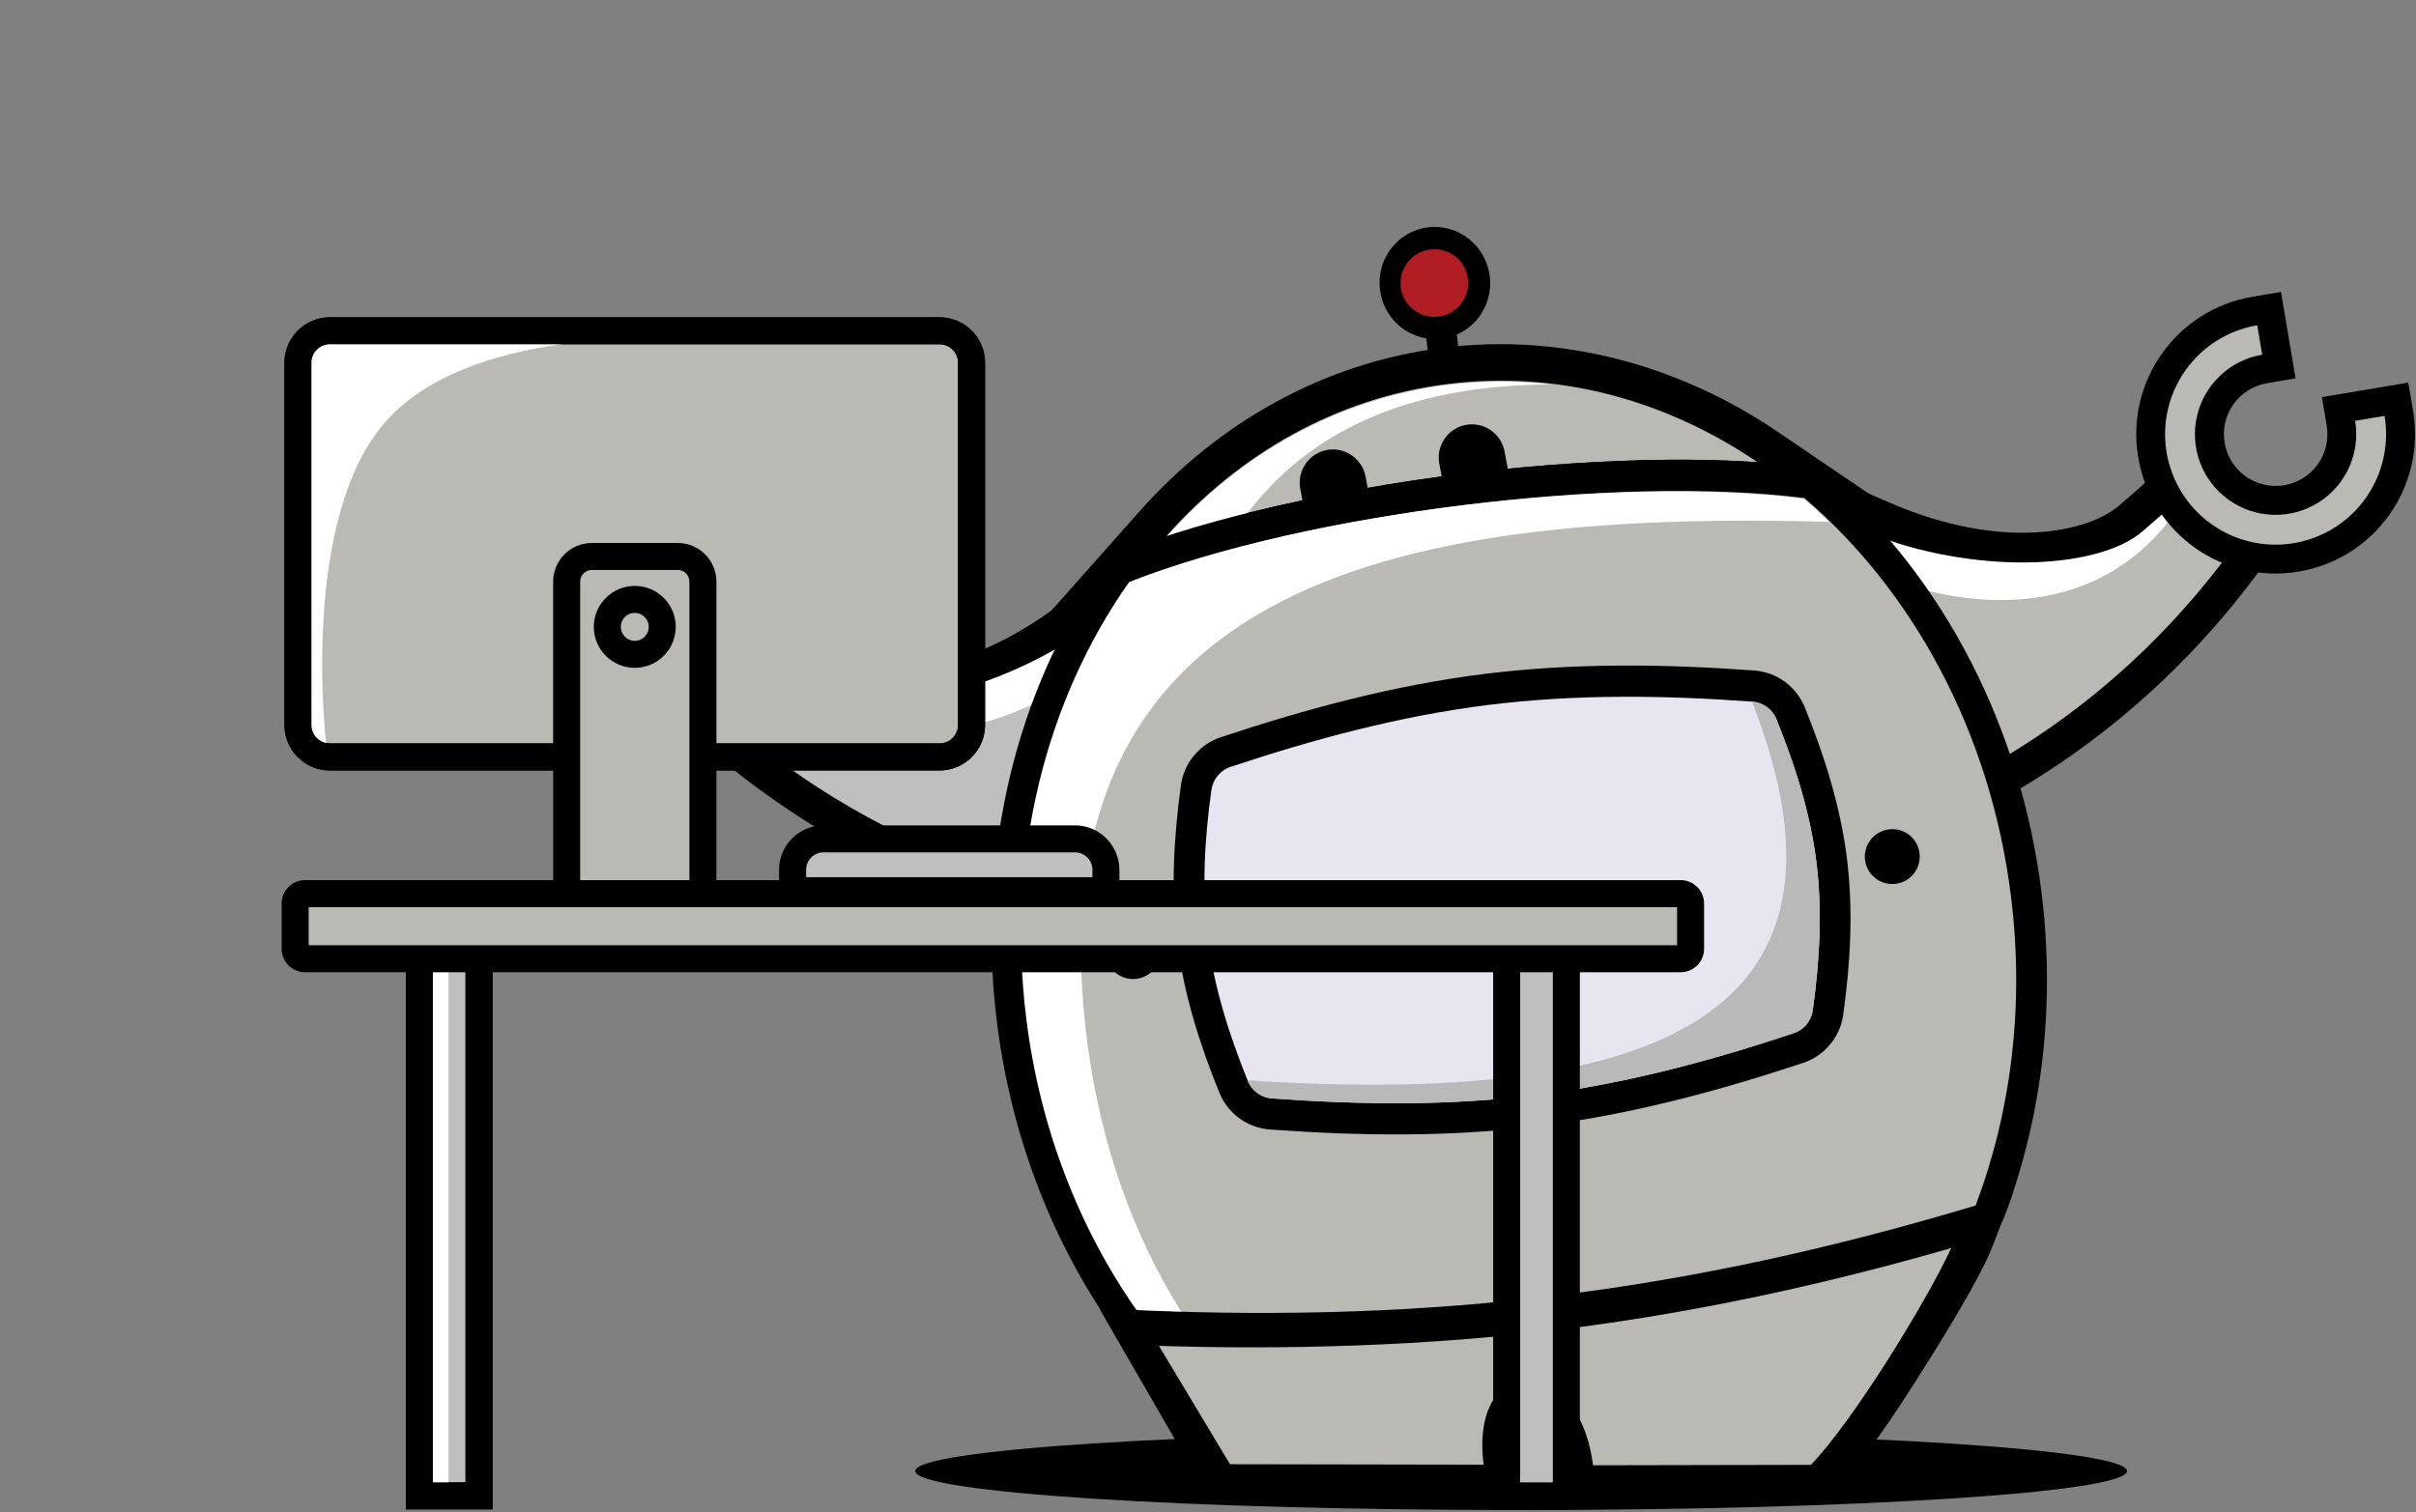
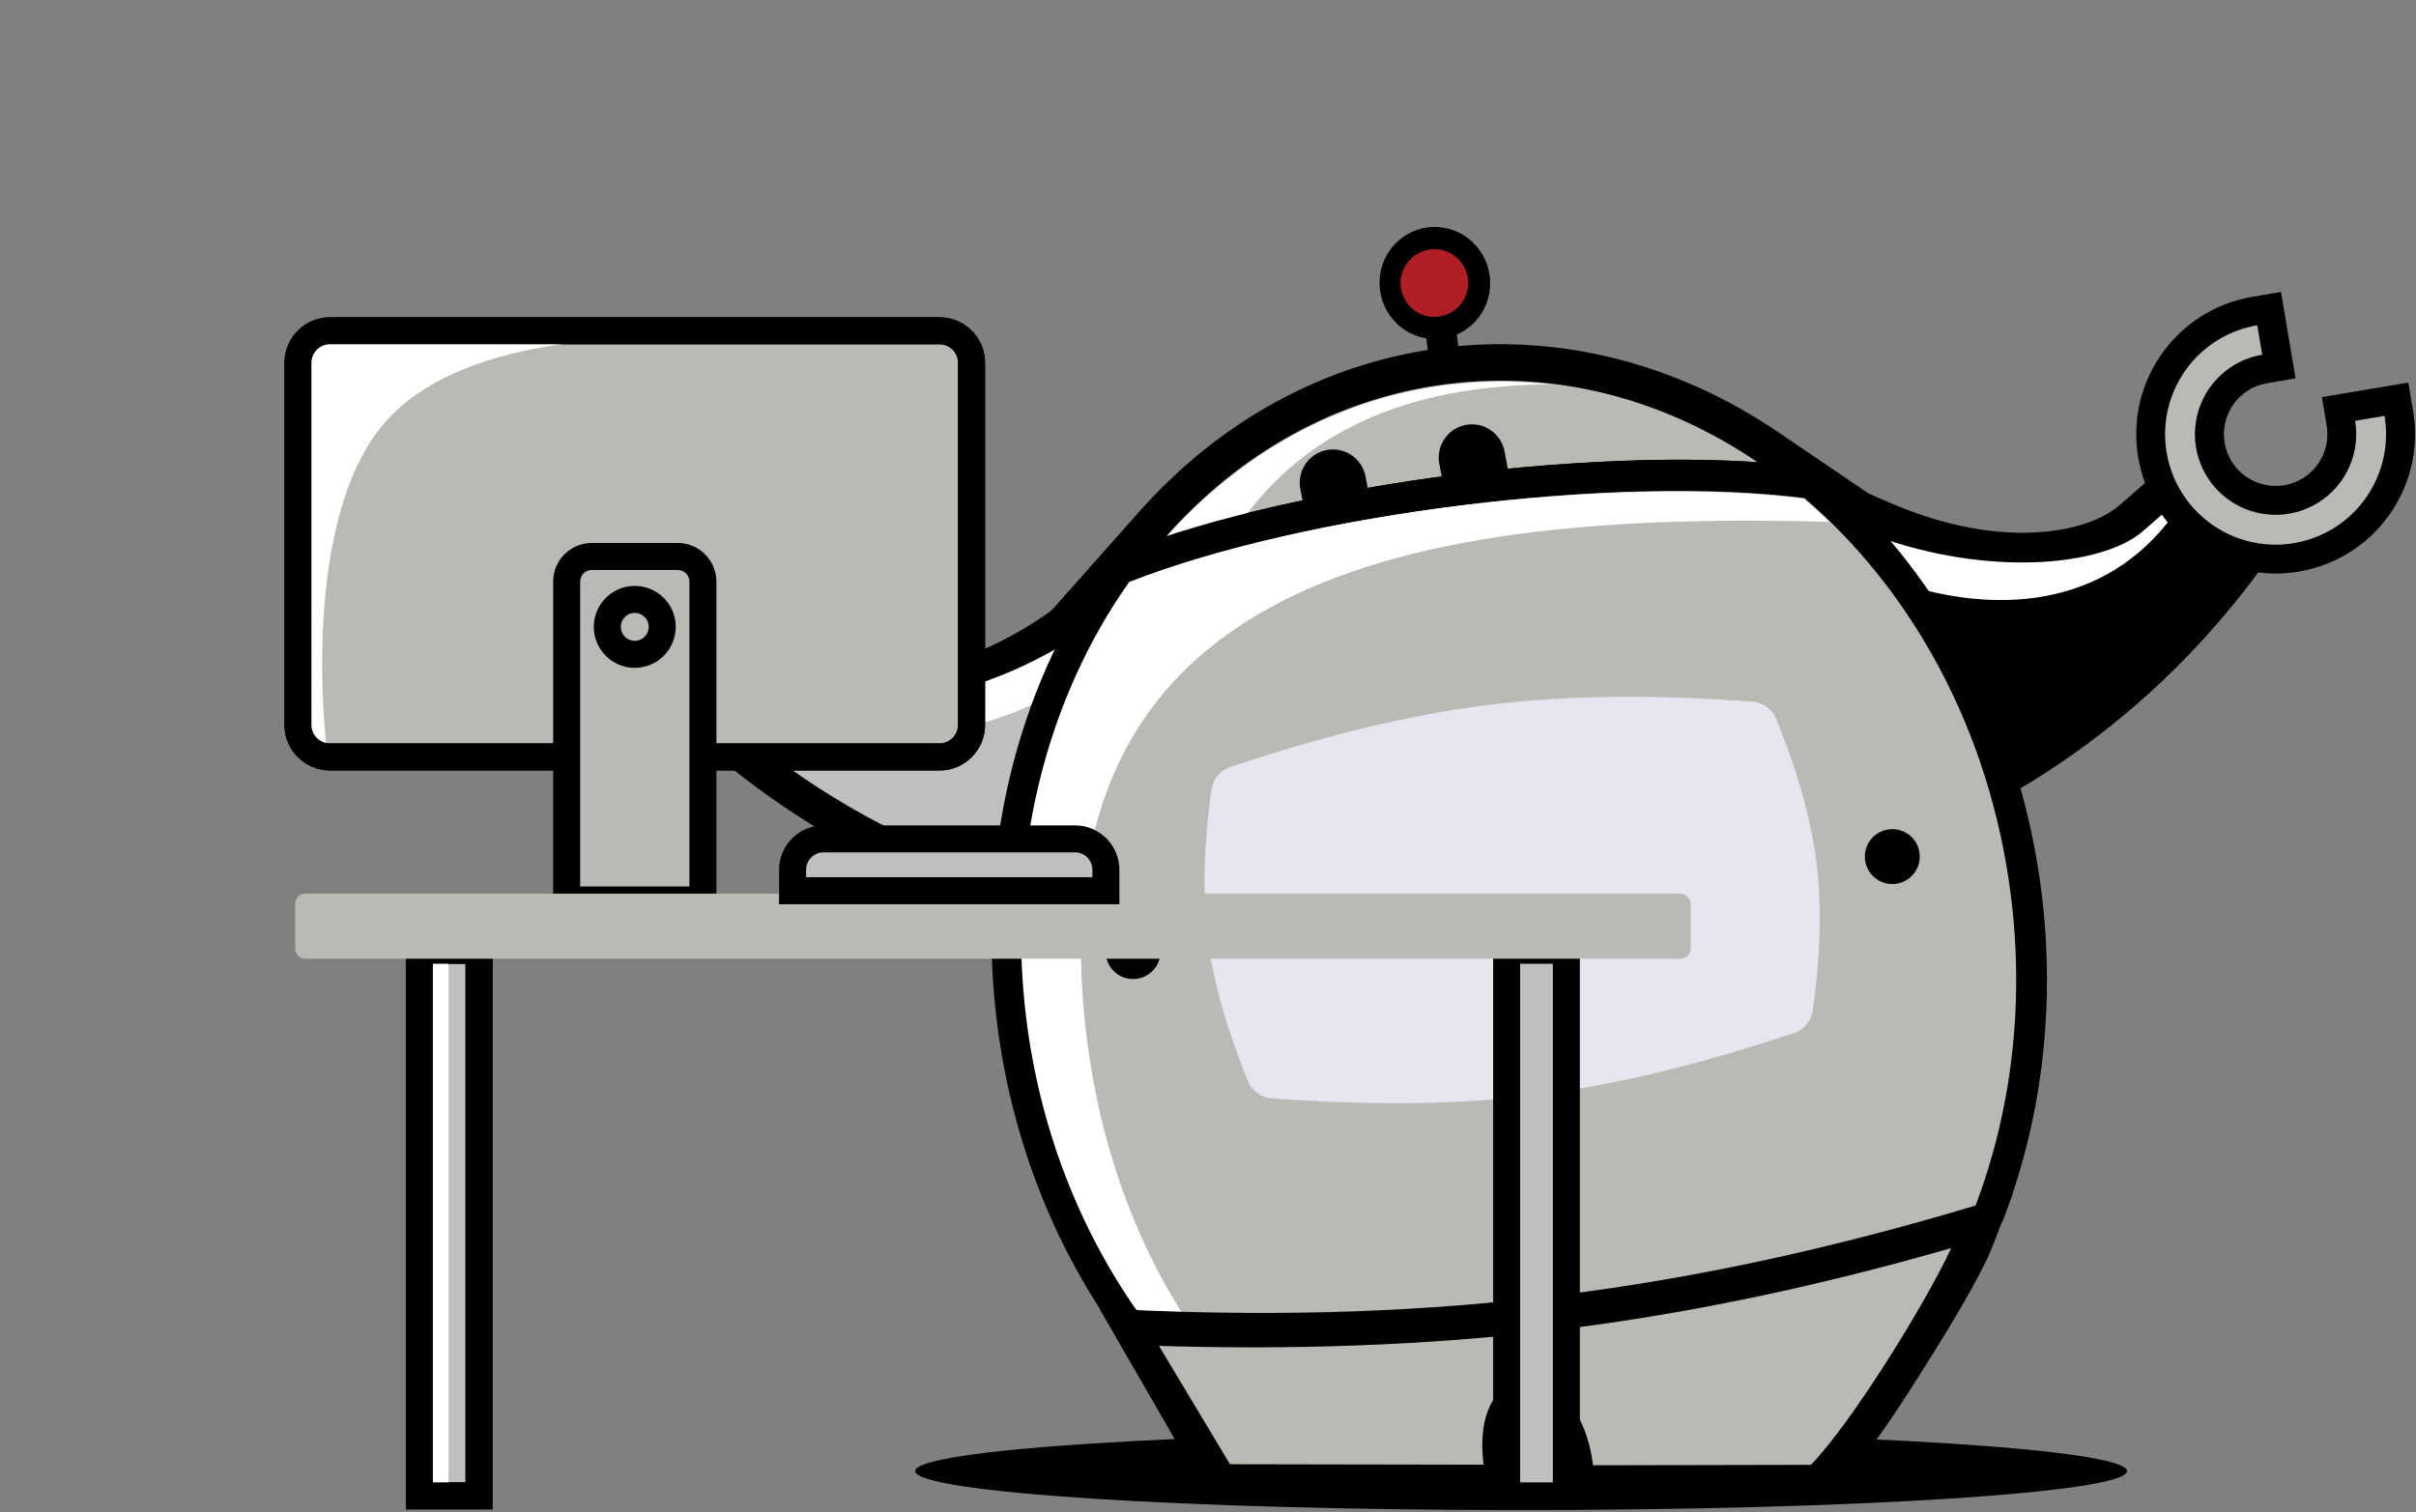
<svg xmlns="http://www.w3.org/2000/svg" width="476" height="298" viewBox="0 0 476 298">
  <rect x="0" y="0" width="476" height="298" fill="#808080" stroke="none" />
  <g fill="none" fill-rule="evenodd" transform="translate(55 44)">
    <path fill="#000" fill-rule="nonzero" d="M317.192,55.015 C326.135,58.91 336.232,61.455 346.054,60.923 C351.52,60.643 358.475,59.176 362.723,55.457 L377.988,42.104 L396.116,59.99 L392.826,64.75 C372.489,94.089 343.425,115.85 309.276,126.35 L299.143,129.464 L308.753,51.358 L317.192,55.015 Z" />
-     <path fill="#BAB9B4" d="M314.448,61.315 C338.248,71.675 358.31,68.427 367.245,60.632 L377.706,51.481 L387.175,60.828 C362.474,96.46 330.212,112.712 307.255,119.765 L314.448,61.315 Z" />
    <path fill="#FFF" d="M314.84,61.724 C336.327,69.502 358.982,67.85 367.259,60.629 L371.044,57.319 L372.097,58.943 C357.94,76.79 335.806,76.743 317.814,70.342 L314.84,61.724 Z" />
    <path fill="#000" fill-rule="nonzero" d="M420.428,37.005 C422.945,51.962 412.861,66.127 397.905,68.645 C382.948,71.162 368.783,61.078 366.265,46.122 C363.748,31.165 373.831,17 388.788,14.482 L394.405,13.536 L397.269,30.562 L391.658,31.52 C386.106,32.455 382.363,37.714 383.297,43.266 C384.232,48.818 389.491,52.561 395.043,51.627 C400.596,50.692 404.339,45.433 403.404,39.881 L402.458,34.264 L419.484,31.4 L420.428,37.005 Z" />
    <path fill="#BAB9B4" d="M414.8,37.96 C416.261,46.642 412.349,55.349 404.887,60.022 C397.425,64.694 387.883,64.411 380.711,59.305 C373.538,54.199 370.148,45.275 372.121,36.695 C374.094,28.115 381.041,21.568 389.723,20.107 L390.698,25.903 C384.36,26.97 379.288,31.749 377.848,38.013 C376.409,44.277 378.884,50.791 384.12,54.518 C389.356,58.245 396.321,58.451 401.768,55.04 C407.215,51.629 410.071,45.272 409.004,38.934 L414.8,37.96 Z" />
    <path fill="#000" fill-rule="nonzero" d="M154.277,74.741 C146.538,80.677 137.34,85.58 127.691,87.433 C122.315,88.466 115.214,88.73 110.196,86.148 L92.159,76.88 L78.878,98.608 L83.216,102.422 C110.028,125.984 143.48,140.096 179.152,142.047 L189.736,142.627 L161.579,69.141 L154.277,74.741 Z" />
    <path fill="#C0BFBF" d="M158.457,80.195 C137.866,95.984 117.602,97.67 107.052,92.26 L94.693,85.902 L87.76,97.253 C120.318,125.88 155.545,133.874 179.527,135.187 L158.457,80.195 Z" />
    <path fill="#FFF" d="M158.188,80.682 C139.21,93.4 116.824,97.27 107.052,92.258 L102.572,89.956 L101.942,91.784 C119.985,105.692 141.453,100.31 157.382,89.763 L158.188,80.682 Z" />
    <path fill="#000" fill-rule="nonzero" d="M49.742,82.152 C50.592,93.228 58.03,102.7 68.588,106.152 C79.146,109.605 90.744,106.357 97.973,97.924 C105.203,89.49 106.64,77.533 101.615,67.626 C96.59,57.72 86.092,51.816 75.017,52.668 L69.339,53.105 L70.663,70.32 L76.342,69.88 C81.955,69.448 86.856,73.649 87.288,79.262 C87.72,84.876 83.52,89.777 77.906,90.209 C72.293,90.642 67.391,86.442 66.959,80.828 L66.522,75.15 L49.308,76.474 L49.742,82.152 Z" />
    <path fill="#C0BFBF" d="M55.42,81.716 C56.095,90.495 61.993,98.003 70.363,100.737 C78.733,103.471 87.926,100.894 93.654,94.207 C99.383,87.519 100.518,78.04 96.531,70.189 C92.543,62.338 84.219,57.663 75.44,58.344 L75.891,64.204 C82.299,63.711 88.373,67.127 91.281,72.859 C94.188,78.591 93.357,85.51 89.174,90.389 C84.991,95.269 78.281,97.148 72.172,95.151 C66.063,93.154 61.759,87.673 61.266,81.265 L55.42,81.716 Z" />
    <path fill="#000" fill-rule="nonzero" d="M226.324,0.804 C220.351,1.552 216.126,7.068 216.882,13.124 C217.638,19.18 223.095,23.484 229.068,22.742 C235.04,22 239.265,16.478 238.509,10.422 C237.753,4.366 232.296,0.062 226.324,0.804" />
    <rect width="6.062" height="20.056" x="225.909" y="11.695" fill="#000" fill-rule="nonzero" transform="rotate(-7.13 228.94 21.724)" />
    <path fill="#B01E23" d="M226.867,5.164 C224.179,5.461 221.937,7.352 221.193,9.952 C220.448,12.551 221.348,15.343 223.47,17.018 C225.593,18.694 228.518,18.92 230.873,17.591 C233.228,16.263 234.547,13.643 234.211,10.96 C233.783,7.331 230.495,4.736 226.867,5.164" />
    <path fill="#000" fill-rule="nonzero" d="M229.292,24.542 C205.772,27.485 185.035,39.248 169.391,56.899 L151.751,76.779 L177.004,68.491 C183.904,66.229 190.937,64.37 198.004,62.746 C221.321,57.495 245.093,54.519 268.984,53.858 C276.239,53.688 283.511,53.755 290.752,54.248 L317.27,56.054 L295.279,41.124 C275.853,27.936 252.691,21.602 229.272,24.531" />
    <path fill="#BAB9B4" d="M230.185,31.677 C208.32,34.412 189.201,45.397 174.773,61.668 C181.888,59.332 189.182,57.406 196.414,55.746 C220.204,50.385 244.459,47.348 268.836,46.676 C276.253,46.503 283.791,46.573 291.261,47.08 C273.268,34.863 252.047,28.941 230.188,31.68" />
    <path fill="#FFF" d="M230.297,31.85 C237,31.018 243.778,30.991 250.488,31.769 C225.848,31.89 204.66,38.828 190.677,57.274 C185.376,58.593 180.079,60.074 174.874,61.777 C189.319,45.52 208.44,34.566 230.297,31.85" />
    <path fill="#000" fill-rule="nonzero" d="M228.569 47.362C228.14 45.066 228.969 42.715 230.743 41.196 232.517 39.676 234.967 39.218 237.17 39.994 239.373 40.771 240.995 42.664 241.424 44.96L242.667 51.63 229.812 54.026 228.569 47.357 228.569 47.362zM214.068 50.062L215.311 56.731 202.456 59.128 201.213 52.458 201.213 52.458C200.726 50.137 201.534 47.735 203.324 46.179 205.115 44.624 207.607 44.16 209.837 44.968 212.067 45.775 213.685 47.726 214.065 50.067L214.068 50.062zM244.686 238.219C178.757 238.219 125.311 241.66 125.311 245.908 125.311 250.155 178.757 253.596 244.686 253.596 310.615 253.596 364.061 250.152 364.061 245.908 364.061 241.663 310.615 238.219 244.686 238.219" />
    <path fill="#000" fill-rule="nonzero" d="M183.24,251.365 L245.12,251.474 L244.151,243.802 C243.854,241.45 243.756,238.152 244.815,235.945 C244.966,235.632 245.406,234.85 245.809,234.761 C246.531,234.598 247.769,235.634 248.214,236.077 C250.555,238.451 251.644,242.424 252.047,245.614 L252.803,251.592 L304.743,251.488 L306.77,249.402 C312.678,243.32 318.396,234.537 322.935,227.38 C327.031,220.92 332.438,212.277 336.05,205.022 C336.694,203.728 337.268,202.401 337.789,201.052 L341.58,191.193 L327.535,195.418 C302.668,202.569 277.354,208.074 251.655,211.252 C225.472,214.489 198.822,215.276 172.46,214.388 L161.68,214.027 L183.24,251.365 Z" />
    <path fill="#BAB9B4" d="M173.314,221.198 L187.334,244.561 L237.3,244.65 C234.472,222.29 256.037,222.404 258.86,244.768 L301.781,244.681 C309.817,236.41 324.349,212.924 329.434,201.959 C304.169,209.239 278.614,214.78 252.473,218.011 C226.332,221.242 198.5,222.082 172.188,221.198" />
    <path fill="#000" fill-rule="nonzero" d="M165.32,65.067 L165.32,65.067 L164.589,65.347 C162.682,66.114 163.59,67.816 160.949,69.656 C143.911,95.262 137.6,126.958 141.425,157.52 C144.127,179.119 151.81,199.946 164.276,217.742 C165.335,219.317 167.088,220.283 168.985,220.338 C197.265,221.531 225.344,220.786 253.422,217.275 C281.5,213.764 308.882,207.578 335.972,199.461 C337.794,198.94 339.253,197.572 339.892,195.788 C347.592,175.465 349.91,153.384 347.208,131.782 C343.26,100.215 328.543,70.149 304.396,49.462 C303.507,48.684 302.403,48.196 301.229,48.062 C290.561,46.699 279.568,46.444 268.833,46.693 C244.453,47.359 220.194,50.392 196.4,55.748 C185.931,58.154 175.338,61.11 165.32,65.061 L165.306,65.061" />
    <path fill="#BAB9B4" d="M300.493,54.15 C263.225,49.39 201.404,57.199 166.843,71.081 L167.563,70.801 C151.424,93.742 143.39,124.402 147.439,156.786 C150.155,178.506 157.95,198.131 169.212,214.212 C228.242,216.706 277.634,210.541 334.23,193.581 C341.188,175.219 343.91,154.275 341.191,132.541 C337.139,100.148 321.795,72.408 300.49,54.141" />
    <path fill="#FFF" d="M167.462,70.698 C202.431,56.955 264.283,49.401 301.19,54.399 L300.423,54.298 C302.103,55.75 303.753,57.262 305.373,58.834 C224.82,56.703 146.84,68.48 159.294,161.952 C161.896,181.471 168.235,199.352 177.702,214.461 C174.782,214.375 171.84,214.268 168.876,214.139 C157.637,198.039 149.87,178.397 147.187,156.669 C143.186,124.27 151.275,93.616 167.459,70.709" />
-     <path fill="#000" fill-rule="nonzero" d="M177.654,110.869 C176.254,121.061 175.66,131.39 176.948,141.641 C178.236,151.892 181.339,161.72 185.2,171.24 C186.847,175.42 190.748,178.282 195.23,178.598 C212.968,179.889 230.829,180.105 248.497,177.887 C266.165,175.67 283.393,171.075 300.255,165.461 C304.517,164.052 307.593,160.323 308.165,155.871 C309.579,145.684 310.161,135.361 308.873,125.116 C307.585,114.87 304.48,105.026 300.622,95.5 C298.976,91.318 295.075,88.454 290.592,88.136 C272.862,86.842 255.015,86.621 237.358,88.828 C219.702,91.034 202.442,95.66 185.558,101.271 C181.293,102.679 178.216,106.411 177.646,110.866" />
    <path fill="#E8E4F0" d="M183.66,111.746 C182.324,121.389 181.745,131.183 182.966,140.882 C184.186,150.582 187.166,159.922 190.806,168.922 C191.588,170.946 193.476,172.33 195.641,172.469 C212.984,173.729 230.456,173.956 247.721,171.789 C264.986,169.622 281.848,165.111 298.334,159.623 C300.404,158.961 301.899,157.156 302.164,155 C303.503,145.365 304.08,135.574 302.862,125.88 C301.644,116.186 298.662,106.84 295.022,97.824 C294.24,95.799 292.352,94.413 290.186,94.274 C272.854,93.008 255.393,92.776 238.128,94.937 C220.864,97.099 203.968,101.632 187.485,107.12 C185.42,107.788 183.932,109.594 183.671,111.748" />
    <path fill="#000" fill-rule="nonzero" d="M167.641 138.161C165.461 138.402 163.642 139.936 163.037 142.045 162.432 144.154 163.162 146.419 164.884 147.779 166.606 149.138 168.979 149.322 170.89 148.245 172.801 147.167 173.872 145.042 173.6 142.865 173.433 141.451 172.712 140.161 171.595 139.279 170.477 138.396 169.055 137.994 167.641 138.161M317.226 119.44C315.045 119.681 313.226 121.215 312.621 123.324 312.017 125.433 312.747 127.698 314.469 129.058 316.191 130.417 318.563 130.601 320.474 129.524 322.385 128.446 323.456 126.321 323.184 124.144 323.018 122.73 322.297 121.44 321.179 120.558 320.062 119.676 318.64 119.274 317.226 119.44" />
-     <path fill="#B9B9B9" d="M295.027,97.835 C298.695,106.854 301.663,116.206 302.867,125.905 C304.071,135.604 303.489,145.382 302.159,155.025 C301.898,157.18 300.408,158.987 298.342,159.654 C281.842,165.142 264.961,169.658 247.688,171.806 C230.414,173.953 212.968,173.726 195.638,172.464 C193.47,172.324 191.58,170.936 190.8,168.908 C268.718,173.917 315.042,157.848 290.2,94.288 C292.366,94.426 294.253,95.811 295.036,97.835" />
    <rect width="132.734" height="84.008" x="3.698" y="21.174" fill="#BAB9B4" fill-rule="nonzero" rx="6.311" />
    <path fill="#000" fill-rule="nonzero" d="M130.118,107.842 L9.998,107.842 C5.055,107.83 1.051,103.826 1.038,98.882 L1.038,27.485 C1.051,22.542 5.055,18.538 9.998,18.525 L130.118,18.525 C135.062,18.538 139.066,22.542 139.078,27.485 L139.078,98.868 C139.074,103.817 135.067,107.83 130.118,107.842 Z M9.998,23.842 C7.992,23.852 6.368,25.476 6.358,27.482 L6.358,98.868 C6.368,100.875 7.992,102.499 9.998,102.508 L130.118,102.508 C132.125,102.499 133.749,100.875 133.758,98.868 L133.758,27.485 C133.749,25.479 132.125,23.854 130.118,23.845 L9.998,23.845 L9.998,23.842 Z" />
    <path fill="#FFF" d="M9.304,102.965 C9.304,102.965 3.721,57.605 21.532,38.472 C39.264,19.432 80.984,22.885 80.984,22.885 L10.01,21.16 L3.698,27.471 L3.138,100.711 L9.304,102.965 Z" />
    <path fill="#000" fill-rule="nonzero" d="M130.118,107.842 L9.998,107.842 C5.055,107.83 1.051,103.826 1.038,98.882 L1.038,27.485 C1.051,22.542 5.055,18.538 9.998,18.525 L130.118,18.525 C135.062,18.538 139.066,22.542 139.078,27.485 L139.078,98.868 C139.074,103.817 135.067,107.83 130.118,107.842 Z M9.998,23.842 C7.992,23.852 6.368,25.476 6.358,27.482 L6.358,98.868 C6.368,100.875 7.992,102.499 9.998,102.508 L130.118,102.508 C132.125,102.499 133.749,100.875 133.758,98.868 L133.758,27.485 C133.749,25.479 132.125,23.854 130.118,23.845 L9.998,23.845 L9.998,23.842 Z" />
    <path fill="#BAB9B4" fill-rule="nonzero" d="M61.591,65.68 L78.54,65.68 C81.272,65.68 83.487,67.895 83.487,70.628 L83.487,133.359 L56.644,133.359 L56.644,70.614 C56.651,67.887 58.864,65.68 61.591,65.68 Z" />
    <path fill="#000" fill-rule="nonzero" d="M86.144,136.019 L53.984,136.019 L53.984,70.614 C53.988,66.414 57.392,63.011 61.591,63.006 L78.54,63.006 C82.739,63.011 86.143,66.414 86.147,70.614 L86.147,136.019 L86.144,136.019 Z M59.304,130.699 L80.824,130.699 L80.824,70.614 C80.823,69.351 79.8,68.328 78.537,68.326 L61.591,68.326 C60.328,68.328 59.305,69.351 59.304,70.614 L59.304,130.699 Z" />
    <path fill="#000" fill-rule="nonzero" d="M70.064,87.612 C65.606,87.612 61.992,83.998 61.992,79.54 C61.992,75.082 65.606,71.468 70.064,71.468 C74.522,71.468 78.136,75.082 78.136,79.54 C78.13,83.996 74.52,87.606 70.064,87.612 L70.064,87.612 Z M70.064,76.785 C68.544,76.785 67.312,78.017 67.312,79.537 C67.312,81.057 68.544,82.29 70.064,82.29 C71.584,82.29 72.816,81.057 72.816,79.537 C72.813,78.019 71.582,76.789 70.064,76.788 L70.064,76.785 Z" />
    <rect width="11.76" height="107.531" x="27.622" y="143.265" fill="#C0BFBF" fill-rule="nonzero" />
    <path fill="#000" fill-rule="nonzero" d="M42.042,253.456 L24.962,253.456 L24.962,140.616 L42.042,140.616 L42.042,253.456 Z M30.282,248.136 L36.722,248.136 L36.722,145.936 L30.282,145.936 L30.282,248.136 Z" />
    <rect width="5.748" height="107.531" x="27.622" y="143.265" fill="#FFF" fill-rule="nonzero" />
    <rect width="11.76" height="107.531" x="241.844" y="143.265" fill="#C0BFBF" fill-rule="nonzero" />
    <path fill="#000" fill-rule="nonzero" d="M256.264 253.456L239.184 253.456 239.184 140.616 256.264 140.616 256.264 253.456zM244.504 248.136L250.944 248.136 250.944 145.936 244.504 145.936 244.504 248.136zM42.042 253.456L24.962 253.456 24.962 140.616 42.042 140.616 42.042 253.456zM30.282 248.136L36.722 248.136 36.722 145.936 30.282 145.936 30.282 248.136z" />
    <rect width="274.929" height="12.835" x="3.15" y="132.11" fill="#BAB9B4" fill-rule="nonzero" rx="1.957" />
-     <path fill="#000" fill-rule="nonzero" d="M276.122,147.605 L5.104,147.605 C2.555,147.604 0.487,145.537 0.487,142.988 L0.487,134.067 C0.487,131.518 2.555,129.452 5.104,129.45 L276.122,129.45 C278.671,129.452 280.739,131.518 280.739,134.067 L280.739,142.991 C280.736,145.539 278.67,147.604 276.122,147.605 Z M5.81,142.285 L275.416,142.285 L275.416,134.77 L5.81,134.77 L5.81,142.285 Z" />
    <path fill="#C0BFBF" fill-rule="nonzero" d="M107.237,121.319 L156.797,121.319 C160.157,121.319 162.881,124.043 162.881,127.403 L162.881,131.536 L101.152,131.536 L101.152,127.403 C101.152,124.043 103.876,121.319 107.237,121.319 L107.237,121.319 Z" />
    <path fill="#000" fill-rule="nonzero" d="M165.55,134.196 L98.492,134.196 L98.492,127.403 C98.499,122.576 102.41,118.665 107.237,118.659 L156.797,118.659 C161.624,118.665 165.535,122.576 165.541,127.403 L165.541,134.196 L165.55,134.196 Z M103.812,128.876 L160.23,128.876 L160.23,127.403 C160.227,125.513 158.695,123.982 156.805,123.979 L107.245,123.979 C105.355,123.982 103.824,125.513 103.821,127.403 L103.821,128.876 L103.812,128.876 Z" />
  </g>
</svg>